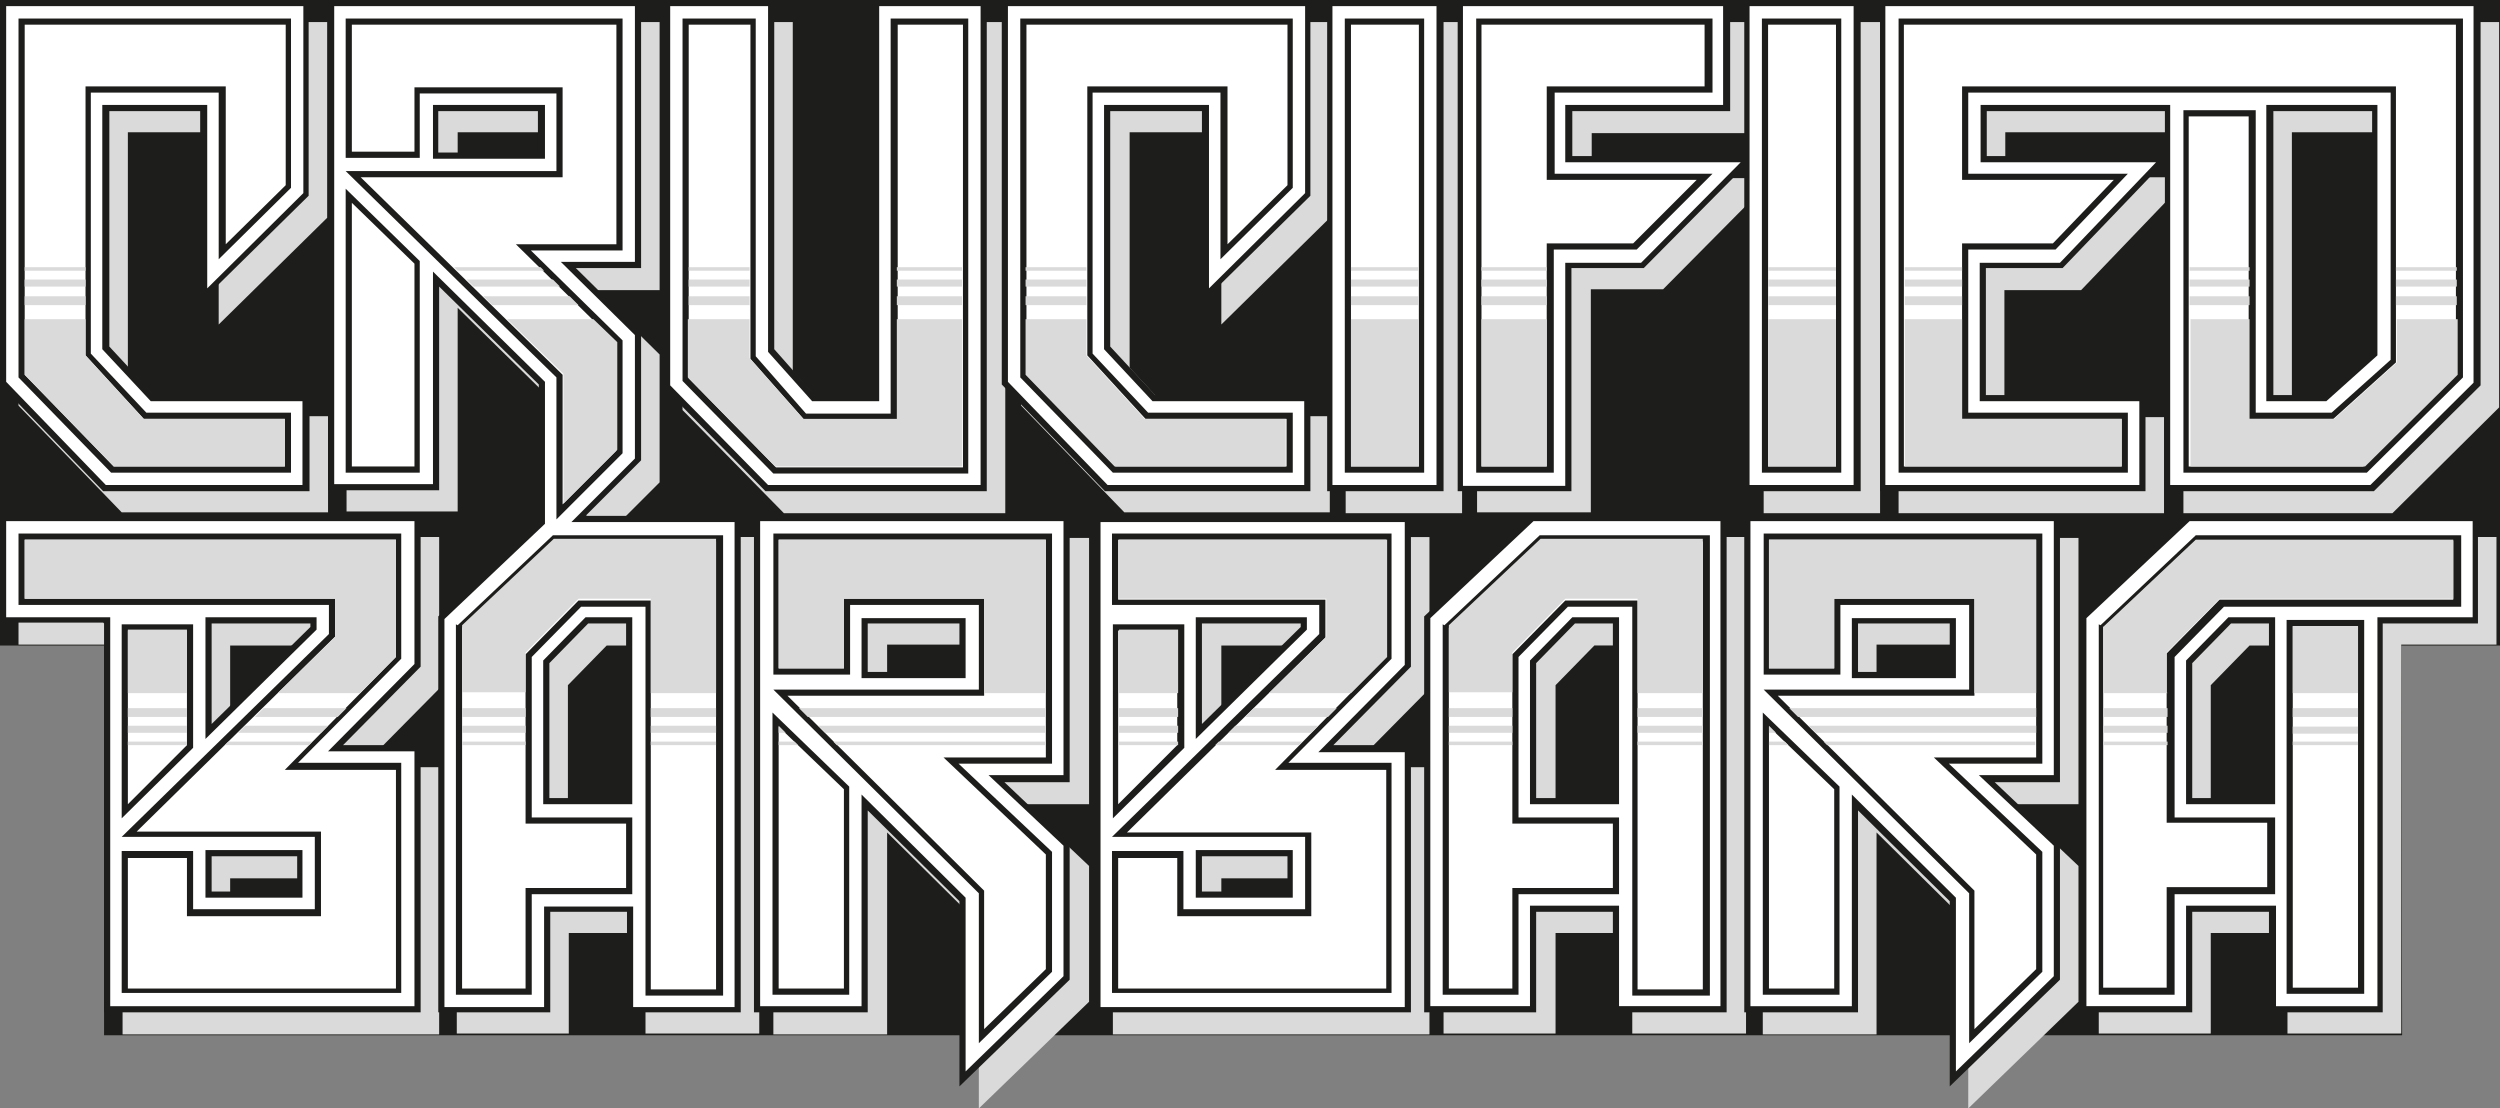
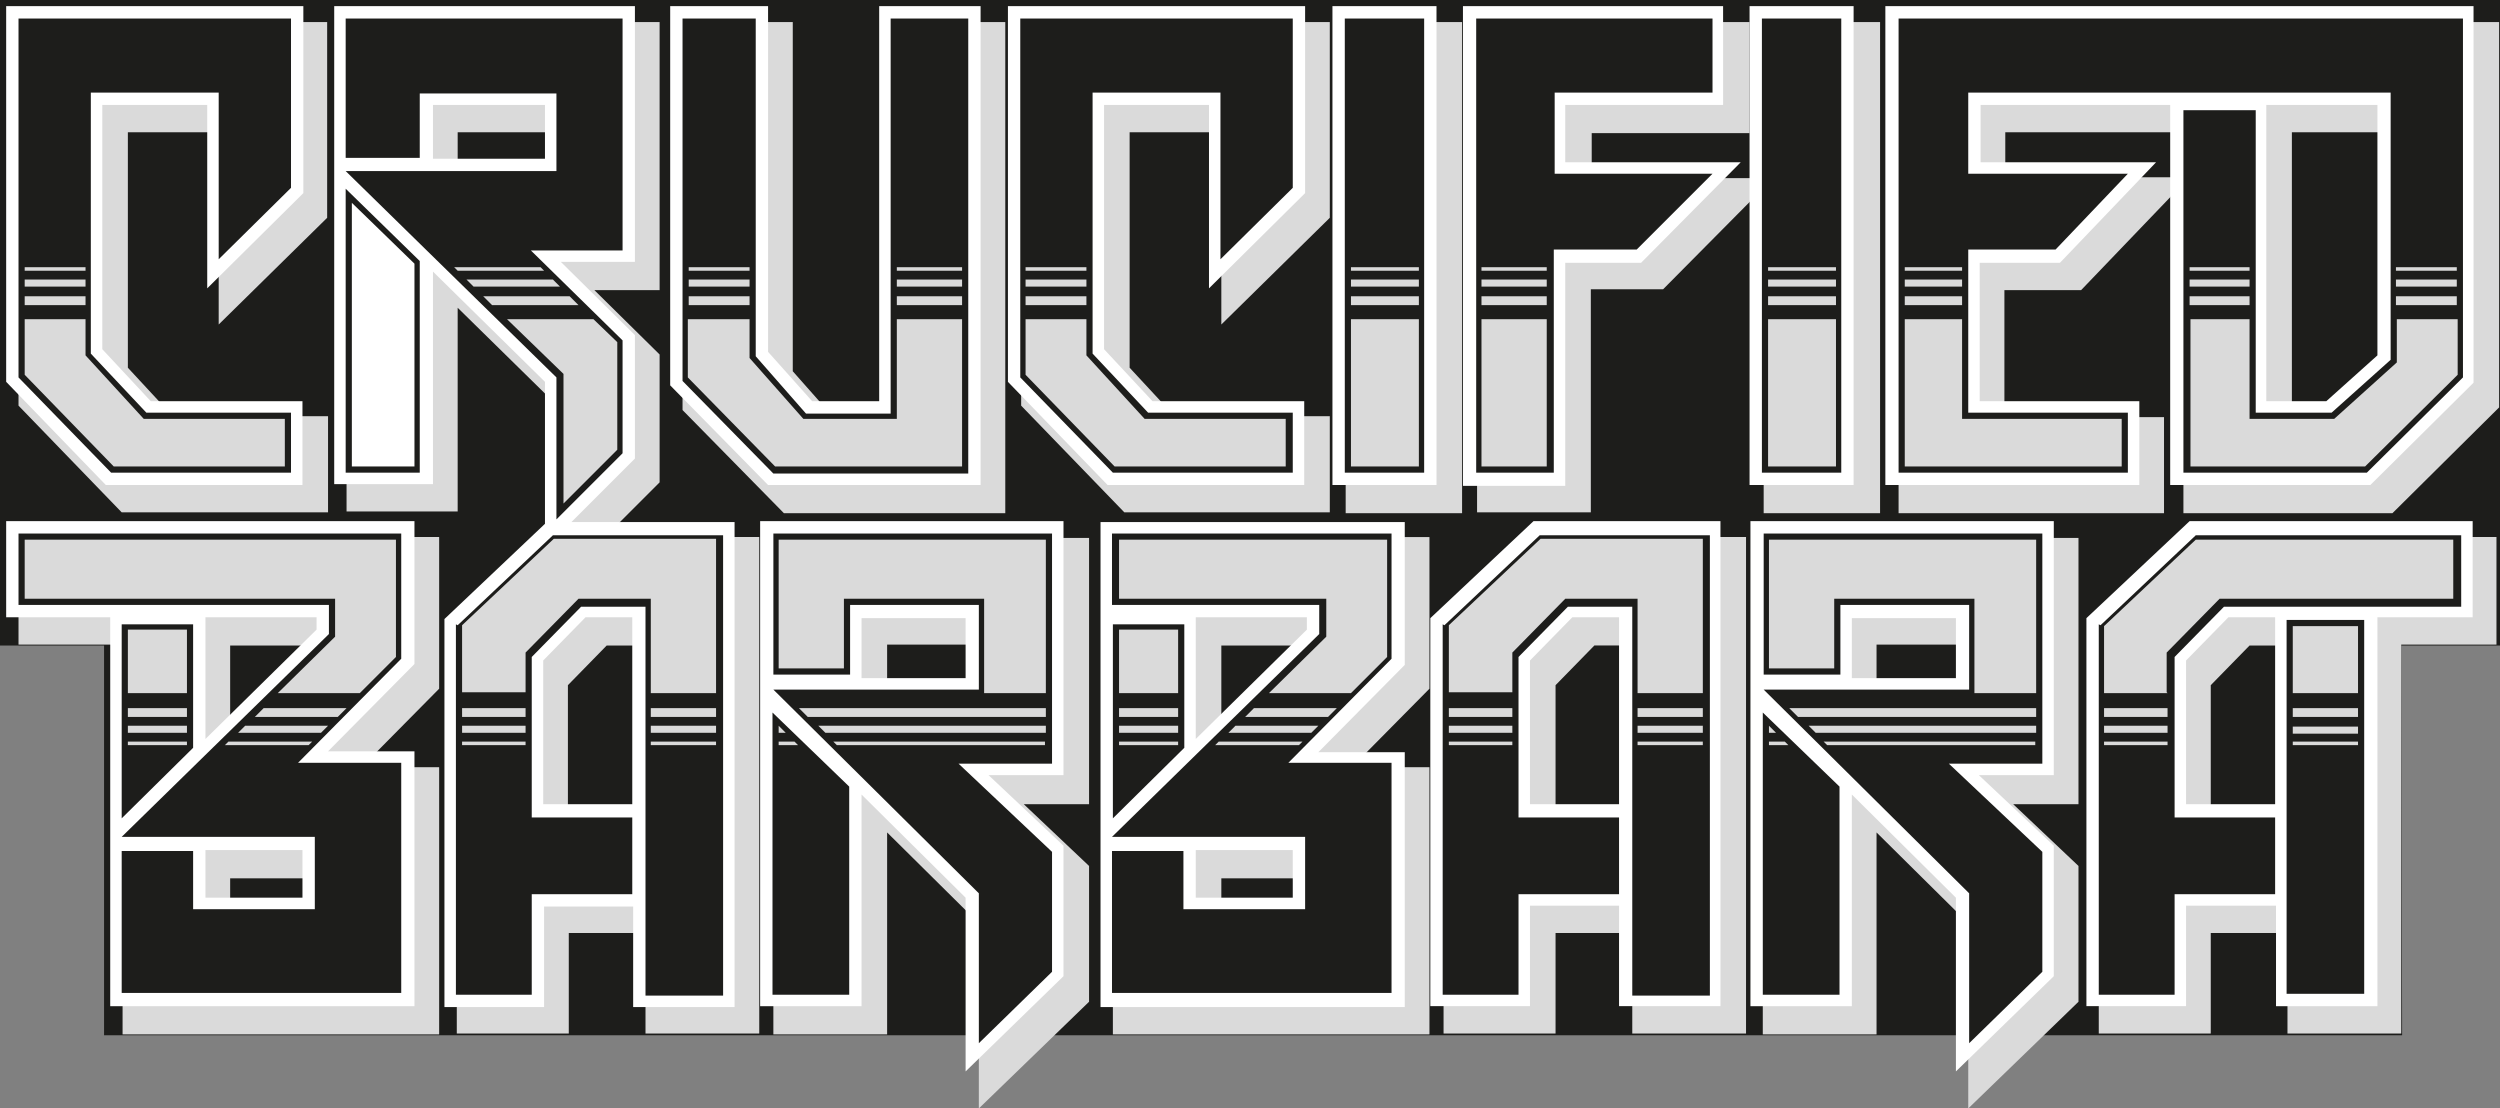
<svg xmlns="http://www.w3.org/2000/svg" viewBox="0 0 283.5 125.7">
  <rect x="0" y="0" width="283.5" height="125.7" fill="#808080" stroke="none" />
  <g fill-rule="evenodd">
    <path d="m272.3 73.2.1 44.2h-260.6v-44.2h-11.8v-73.2h283.5v73.2z" fill="#1d1d1b" />
    <path d="m199.9 21.4-11.3 11.4h-8.2v25.3h-12.9v-55.6h30.9v12.6h-17.9v5.1h19.5v-17.7h13.2v55.7h-13.2v-36.8zm12.9 72.9v23h-12.9v-56.3h35.8v30.2h-7.4l7.4 7v15.4l-12.5 12.1v-21l-10.4-10.3zm-112.2 0v23h-12.9v-56.3h35.8v30.2h-7.4l7.4 7v15.4l-12.5 12.1v-21l-10.4-10.3zm52.7-7.3h8.8v30.3h-35.9v-.7c0-18.3 0-36.6 0-55v-.7h35.9v17.2zm106.1 18.8h-8.7v11.4h-12.7v-44.9l12.1-11.4h33v12.2h-10.8v44.1h-12.9zm-190.8-44.9h17.5v56.3h-12.9v-11.4h-8.7v11.4h-12.7v-44.9l11.4-10.8v-15.5l-11.3-11.1v23.1h-12.6v-55.5h35.5v30.4h-7.4l7.4 7.3v14.5zm-54.7 12.3v44.1h35.9v-30.3h-8.8l8.8-8.9v-17.2h-47.7v12.2h11.7zm11-58.2h-10.4v26.7l5.1 5.5h17.6v10.9h-23.4l-11.7-12.1v-43.5h35v22.2l-12.3 12.1v-21.8zm65 27.1v-39.6h-12.5v44l11.5 11.7h25.1v-55.7h-12.9v44.8h-6.6zm48.6-27.1h-10.4v26.7l5.1 5.5h17.6v10.9h-23.3l-11.7-12.1v-43.5h35v22.2l-12.3 12.1zm14.1-12.5h13.2v55.7h-13.2zm95 18.3-11.6 12.1h-8.7v14.4h18.1v10.9h-30.1v-55.7h68.1v43.7l-12.1 12h-23.7zm0-5.8h-20.2v5.1h20.2zm-62.5 90.8h-8.7v11.4h-12.7v-44.9l12.1-11.4h22.2v56.3h-12.9zm27.7-27.2h10.4v-5.5h-10.4zm-112.2 0h10.4v-5.5h-10.4zm37.9 6 11.2-11v-.4h-11.2zm0 15v4h9.7v-4zm120.9-6.6v-19.8h-4.3l-4.4 4.5v15.3zm-207.5-73.3h11.3v-4.7h-11.3zm21.2 53.5h-4.3l-4.4 4.5v15.3h8.7zm-47 11.4v-11.4h11.2v.4zm0 15h9.7v4h-9.7zm233.8-52.4h5.8l5.4-4.9v-27.3h-11.2zm-74.8 26h-4.3l-4.4 4.5v15.3h8.7z" fill="#dadada" />
-     <path d="m197.7 19-11.3 11.4h-8.2v25.3h-12.9v-55.7h30.9v12.6h-17.9v5.1h19.5v-17.7h13.2v55.7h-13.2v-36.7zm13 72.8v23h-12.9v-56.3h35.8v30.2h-7.4l7.4 7v15.4l-12.5 12.1v-21l-10.4-10.3zm-112.3 0v23h-12.9v-56.3h35.8v30.2h-7.4l7.4 7v15.4l-12.5 12.1v-21l-10.4-10.3zm52.8-7.3h8.8v30.3h-35.9v-.7c0-18.3 0-36.6 0-55v-.7h35.9v17.2zm106.1 18.9h-8.7v11.4h-12.7v-44.9l12.1-11.4h33v12.2h-10.8v44.1h-12.9zm-190.8-44.9h17.5v56.3h-12.9v-11.4h-8.7v11.4h-12.7v-44.9l11.4-10.8v-15.5l-11.3-11.1v23.1h-12.6v-55.6h35.5v30.4h-7.4l7.4 7.3v14.5l-6.2 6.2zm-54.7 12.2v44.1h35.9v-30.3h-8.8l8.8-8.9v-17.2h-47.7v12.2h11.7zm11-58.1h-10.4v26.7l5.1 5.5h17.6v10.9h-23.4l-11.7-12.1v-43.6h35v22.2l-12.3 12.1v-21.7zm65 27v-39.6h-12.5v44l11.5 11.7h25.1v-55.7h-12.9v44.8h-6.6zm48.5-27h-10.4v26.7l5.1 5.5h17.6v10.9h-23.3l-11.7-12.1v-43.6h35v22.2l-12.3 12.1zm14.2-12.6h13.2v55.7h-13.2zm95 18.3-11.6 12.1h-8.7v14.4h18.1v10.9h-30.1v-55.7h68.1v43.7l-12.1 12h-23.7zm0-5.7h-20.2v5.1h20.2zm-62.6 90.8h-8.7v11.4h-12.7v-44.9l12.1-11.4h22.2v56.3h-12.9zm27.8-27.2h10.4v-5.5h-10.4zm-112.3 0h10.4v-5.5h-10.4zm37.9 5.9 11.2-11v-.4h-11.2zm0 15v4h9.7v-4zm121-6.6v-19.8h-4.3l-4.4 4.5v15.3zm-207.6-73.2h11.3v-4.7h-11.3zm21.3 53.4h-4.3l-4.4 4.5v15.3h8.7zm-47 11.4v-11.4h11.2v.4zm0 15h9.7v4h-9.7zm233.8-52.3h5.8l5.4-4.9v-27.3h-11.2zm-74.9 25.9h-4.3l-4.4 4.5v15.3h8.7z" fill="#1d1d1b" />
    <path d="m210 90.2v23.9h-11.5v-55h34.4v28.8h-8.5l8.5 8v14.8l-11.1 10.8v-19.7l-11.8-11.7zm0-13.3h11.8v-6.8h-11.8zm-112.3 13.3v23.9h-11.5v-55h34.4v28.8h-8.5l8.5 8v14.8l-11.1 10.8v-19.7l-11.8-11.7zm0-13.3h11.8v-6.8h-11.8zm27.1-17.7h34.5v16.2l-9.8 9.9h9.8v28.9h-34.5c0-18.3 0-36.7 0-55zm10.8 24.6 12.6-12.4v-1.4h-12.6zm0 12.6v5.4h11v-5.4zm122.4 6.3h-10.1v11.4h-11.3v-44l11.7-11h32.1v10.9h-10.8v44.1h-11.5v-11.4zm0-11.5v-21.2h-5.3l-4.8 4.9v16.3zm-193.2-32h18.5v55h-11.5v-11.4h-10.1v11.4h-11.3v-44l11.4-10.8v-16.1l-12.7-12.5v24.1h-11.2v-54.2h34.1v29h-8.4l8.4 8.3v14zm-15.7-41.2h12.7v-6.1h-12.7zm22.6 52h-5.3l-4.8 4.9v16.3h10.1zm-59.2 0v44.1h34.5v-28.9h-9.8l9.8-9.9v-16.2h-46.3v10.9h11.7zm10.8 13.8v-13.8h12.6v1.4zm0 12.6h11v5.4h-11zm.1-84.5h-11.8v27.7l5.5 5.9h17.2v9.5h-22.3l-11.3-11.7v-42.6h33.7v21.2l-10.9 10.8v-20.8zm63.7 28v-39.2h-11.1v43l11.1 11.3h24.1v-54.3h-11.5v44.8h-7.6zm49.9-28h-11.8v27.7l5.5 5.9h17.2v9.5h-22.3l-11.3-11.7v-42.6h33.7v21.2l-10.9 10.8v-20.8zm14.1-11.2h11.8v54.3h-11.8zm47.3 0h11.8v54.3h-11.8zm-20.9 11.2v6.5h19.9l-11.3 11.4h-8.6v25.3h-11.6v-54.4h29.5v11.2zm68.7 0h-21.6v6.5h19.9l-10.9 11.4h-9.1v15.7h18.1v9.5h-28.8v-54.3h66.7v42.7l-11.7 11.6h-22.7v-43.1zm10.9 33.6h6.7l5.8-5.2v-28.4h-12.6v33.6zm-73.5 57.2h-10.1v11.4h-11.3v-44l11.7-11h21.2v55h-11.5zm0-32.7h-5.3l-4.8 4.9v16.3h10.1z" fill="#fff" />
    <path d="m33 2.1h-30.9v40.7l10.5 10.8h20.4v-6.8h-16.4l-6.3-6.7v-29.6h14.5v18.9l8.2-8.1zm6.2 0h31.4v26.3h-10.4l10.4 10.2v12.8l-7.5 7.5v-16.1l-23.9-23.4h23.9v-8.8h-15.5v7.3h-8.4zm0 19.3v32.2h8.4v-24zm46.5-19.3h-8.3v41.1l10.3 10.5h22.1v-51.6h-8.8v44.8h-9.6l-5.7-6.5zm60.9 0h-30.9v40.7l10.5 10.8h20.4v-6.8h-16.4l-6.3-6.7v-29.6h14.5v18.9l8.2-8.1zm5.9 0h9v51.5h-9zm47.3 0h9v51.5h-9zm-32.4 0v51.5h8.8v-25.3h9.4l8.6-8.6h-17.9v-9.2h17.9v-8.4h-26.7zm47.9 51.5v-51.5h64v40.7l-10.9 10.8h-20.8v-41.1h8.2v34.3h8.6l6.7-6v-30.3h-47.9v9.2h18.1l-8.2 8.6h-9.9v18.5h18.1v6.8zm-213.2 6.9v8.1h35.2v3.3l-23.5 23h21.9v8.2h-13.8v-6.6h-8.1v16.1h31.7v-26.1h-11.7l11.7-11.8v-14.2zm11.7 10.3h8.1v14l-8.1 8v-22.1zm37.9 0v42h8.6v-11.4h11.4v-8.7h-11.4v-18.2l5.6-5.7h7.3v44.1h8.8v-52.2h-19.3l-10.8 10.2zm111.9 0v42h8.6v-11.4h11.4v-8.7h-11.4v-18.2l5.6-5.7h7.3v44.1h8.8v-52.2h-19.3l-10.8 10.2zm74.4 0v42h8.6v-11.4h11.4v-8.7h-11.4v-18.2l5.6-5.7h26.9v-8.1h-30.1l-10.8 10.2zm21.3-.5h8.8v42.4h-8.8zm-133.2-9.8v8.1h23.5v3.3l-23.5 23h21.9v8.2h-13.8v-6.6h-8.1v16.1h31.7v-26.1h-11.7l11.7-11.8v-14.2h-31.8zm.1 10.3h8.1v14l-8.1 8v-22.1zm-38.6-10.3h31.7v26.1h-10.6l10.6 10v13.6l-8.3 8.1v-17l-23.3-23.1h23.3v-9.6h-14.6v7.9h-8.7v-16zm0 52.3h8.7v-23.6l-8.7-8.4zm112.3-52.3h31.7v26.1h-10.6l10.6 10v13.6l-8.3 8.1v-17l-23.3-23.1h23.3v-9.6h-14.6v7.9h-8.7v-16zm0 52.3h8.7v-23.6l-8.7-8.4z" fill="#1d1d1b" />
-     <path d="m260 71v41h7.4v-41zm-21.4.1 10.4-9.8h29.2v6.7h-26.5l-6 6.1v19.2h11.4v7.3h-11.4v11.4h-7.2v-41zm-38 41h7.4v-22.6l-7.4-7.1zm0-50.9h30.3v24.7h-11.6l11.6 11v13l-7 6.8v-15.7l-22.3-22.1h22.3v-11h-15.9v7.9h-7.4zm-36.3 9.9v41h7.2v-11.4h11.4v-7.3h-11.4v-19.2l6-6.1h8.2v44.1h7.4v-50.8h-18.4l-10.4 9.8zm-37.5.4v19.7l6.7-6.7v-13zm0-10.3h30.4v13.3l-12.6 12.8h12.6v24.8h-30.4v-14.8h6.7v6.6h15.2v-9.5h-20.9s22.5-22.1 22.5-22.1v-4.3h-23.5v-6.7zm-38.5 0v14.6h7.4v-7.9h15.9v11h-22.3l22.3 22.1v15.7l7-6.8v-13l-11.6-11h11.6v-24.7zm0 50.9v-29.7l7.4 7.1v22.6zm-35.9-41v41h7.2v-11.4h11.4v-7.3h-11.4v-19.2l6-6.1h8.2v44.1h7.4v-50.8h-18.4l-10.4 9.8zm-49.6-9.9v6.7h35.2v4.3l-22.5 22.1h20.9v9.6h-15.2v-6.6h-6.7v14.8h30.4v-24.8h-12.6l12.6-12.8v-13.3zm11.7 10.3h6.7v13l-6.7 6.7zm17.8-68.7h-29.5v39.7l10.1 10.4h19.4v-5.4h-16l-6.6-7.2v-30.5h15.9v17.9l6.8-6.7v-18.2zm7.6 0v14.4h7.1v-7.3h16.8v10.2h-22.9l22.9 22.4v14.7l6.1-6.1v-12.2l-11.4-11.2h11.4v-24.9zm45.1 0h-6.9v40.1l9.9 10.1h21.2v-50.2h-7.4v44.8h-10.6l-6.1-6.9v-37.9zm60.9 0h-29.5v39.7l10.1 10.4h19.4v-5.4h-16l-6.6-7.2v-30.5h15.9v17.9l6.8-6.7v-18.2zm7.3 0v50.1h7.7v-50.1zm14.8 0v50.1h7.4v-25.3h9.8l7.2-7.2h-17v-10.6h17.9v-7h-25.4zm32.5 0v50.1h7.7v-50.1zm15.5 50.1h24.6v-5.4h-18.1v-19.9h10.3l6.9-7.2h-17.2v-10.6h49.2v31.3s-7.1 6.4-7.1 6.4h-9.6v-34.3h-6.8v39.7h19.8l10.5-10.4v-39.7h-62.6v50.1z" fill="#fff" />
    <g fill="#dadada">
      <path d="m260 84.1v.4h7.4v-.4zm-257.2-53.4h6.9v-.4h-6.9zm49.1 0h9.8l-.4-.4h-9.8zm26.2 0h6.9v-.4h-6.9zm23.6 0h7.4v-.4h-7.4zm14.6 0h6.9v-.4h-6.9zm36.9 0h7.7v-.4h-7.7zm14.8 0h7.4v-.4h-7.4zm32.5 0h7.7v-.4h-7.7zm15.5 0h6.5v-.4h-6.5zm32.3 0h6.8v-.4h-6.8zm23.4 0h6.9v-.4h-6.9zm-25.9 53.4h-7.2v.4h7.2zm-14.9 0h-24.1l.4.4h23.6v-.4zm-28.5 0h-1.8v.4h2.2zm-9.3 0h-7.4v.4h7.4zm-21.6 0h-7.2v.4h7.2zm-23.8 0h-9.5l-.4.4h9.5zm-14.1 0h-6.7v.4h6.7zm-15 0h-24.1l.4.4h23.6v-.4zm-28.5 0h-1.8v.4h2.2zm-8.9 0h-7.4v.4h7.4zm-21.6 0h-7.2v.4h7.2zm-24.2 0h-9.5l-.4.4h9.5zm-14.2 0h-6.7v.4h6.7z" />
      <path d="m260 82.4v.8h7.4v-.8zm-257.2-50.7h6.9v.8h-6.9zm50.1 0h9.8l.8.8h-9.8zm25.2 0h6.9v.8h-6.9zm23.6 0h7.4v.8h-7.4zm14.6 0h6.9v.8h-6.9zm36.9 0h7.7v.8h-7.7zm14.8 0h7.4v.8h-7.4zm32.5 0h7.7v.8h-7.7zm15.5 0h6.5v.8h-6.5zm32.3 0h6.8v.8h-6.8zm23.4 0h6.9v.8h-6.9zm-25.9 51.4h-7.2v-.8h7.2zm-14.9 0h-25l-.8-.8h25.8zm-29.5 0h-.8v-.8zm-8.3 0h-7.4v-.8h7.4zm-21.6 0h-7.2v-.8h7.2zm-22.8 0h-9.4l.8-.8h9.4zm-15.1 0h-6.7v-.8h6.7zm-15 0h-25l-.8-.8h25.8zm-29.5 0h-.8v-.8zm-7.9 0h-7.4v-.8h7.4zm-21.6 0h-7.2v-.8h7.2zm-23.2 0h-9.4l.8-.8h9.4zm-15.2 0h-6.7v-.8h6.7z" />
      <path d="m260 80.3v1h7.4v-1zm-257.2-45.7h6.9v-1h-6.9zm53 0h9.8l-1-1h-9.8zm22.3 0h6.9v-1h-6.9zm23.6 0h7.4v-1h-7.4zm14.6 0h6.9v-1h-6.9zm36.9 0h7.7v-1h-7.7zm14.8 0h7.4v-1h-7.4zm32.5 0h7.7v-1h-7.7zm15.5 0h6.5v-1h-6.5zm32.3 0h6.8v-1h-6.8zm23.4 0h6.9v-1h-6.9zm-25.9 45.7h-7.2v1h7.2zm-14.9 0h-28l1 1h27zm-37.8 0h-7.4v1h7.4zm-21.6 0h-7.2v1h7.2zm-20 0h-9.3l-1 1h9.4l1-1zm-17.9 0h-6.7v1h6.7zm-15 0h-28l1 1h27zm-37.4 0h-7.4v1h7.4zm-21.6 0h-7.2v1h7.2zm-20.4 0h-9.3l-1 1h9.4l1-1zm-18 0h-6.7v1h6.7z" />
      <path d="m260 71v7.6h7.4v-7.6zm-257.2-34.8h6.9v4.1l6.6 7.2h16v5.4h-19.4l-10.1-10.4v-6.2zm54.7 0h9.8l2.7 2.6v12.2l-6.1 6.1v-14.7zm20.6 0h6.9v4.4l6.1 6.9h10.6v-11.3h7.4v16.7h-21.2l-9.9-10.1v-6.6zm38.2 0h6.9v4.1l6.6 7.2h16v5.4h-19.4l-10.1-10.4v-6.2zm36.9 0h7.7v16.7h-7.7zm14.8 0h7.4v16.7h-7.4zm32.5 0h7.7v16.7h-7.7zm15.5 0h6.5v11.3h18.1v5.4h-24.6zm32.3 0h6.8v11.3h9.6l7.1-6.4v-4.9h6.9v6.3l-10.5 10.4h-19.8v-16.7zm-2.5 42.4h-7.2v-7.6l10.4-9.8h29.2v6.7h-26.5l-6 6.1v4.5zm-14.9 0h-7v-10.7h-15.9v7.9h-7.4v-14.6h30.3zm-37.8 0h-7.4v-10.7h-8.2l-6 6.1v4.5h-7.2v-7.6l10.4-9.8h18.4v17.4zm-39.9 0h-9.3l6.5-6.4v-4.3h-23.5v-6.7h30.4v13.3zm-19.6 0v-7.2h-6.7v7.2zm-15 0h-7v-10.7h-15.9v7.9h-7.4v-14.6h30.3zm-37.4 0h-7.4v-10.7h-8.2l-6 6.1v4.5h-7.2v-7.6l10.4-9.8h18.4v17.4zm-40.4 0h-9.3l6.5-6.4v-4.3h-35.2v-6.7h42.1v13.3zm-19.6 0v-7.2h-6.7v7.2z" />
    </g>
    <path d="m39.9 23v29.9h7.1v-23z" fill="#fff" />
  </g>
</svg>